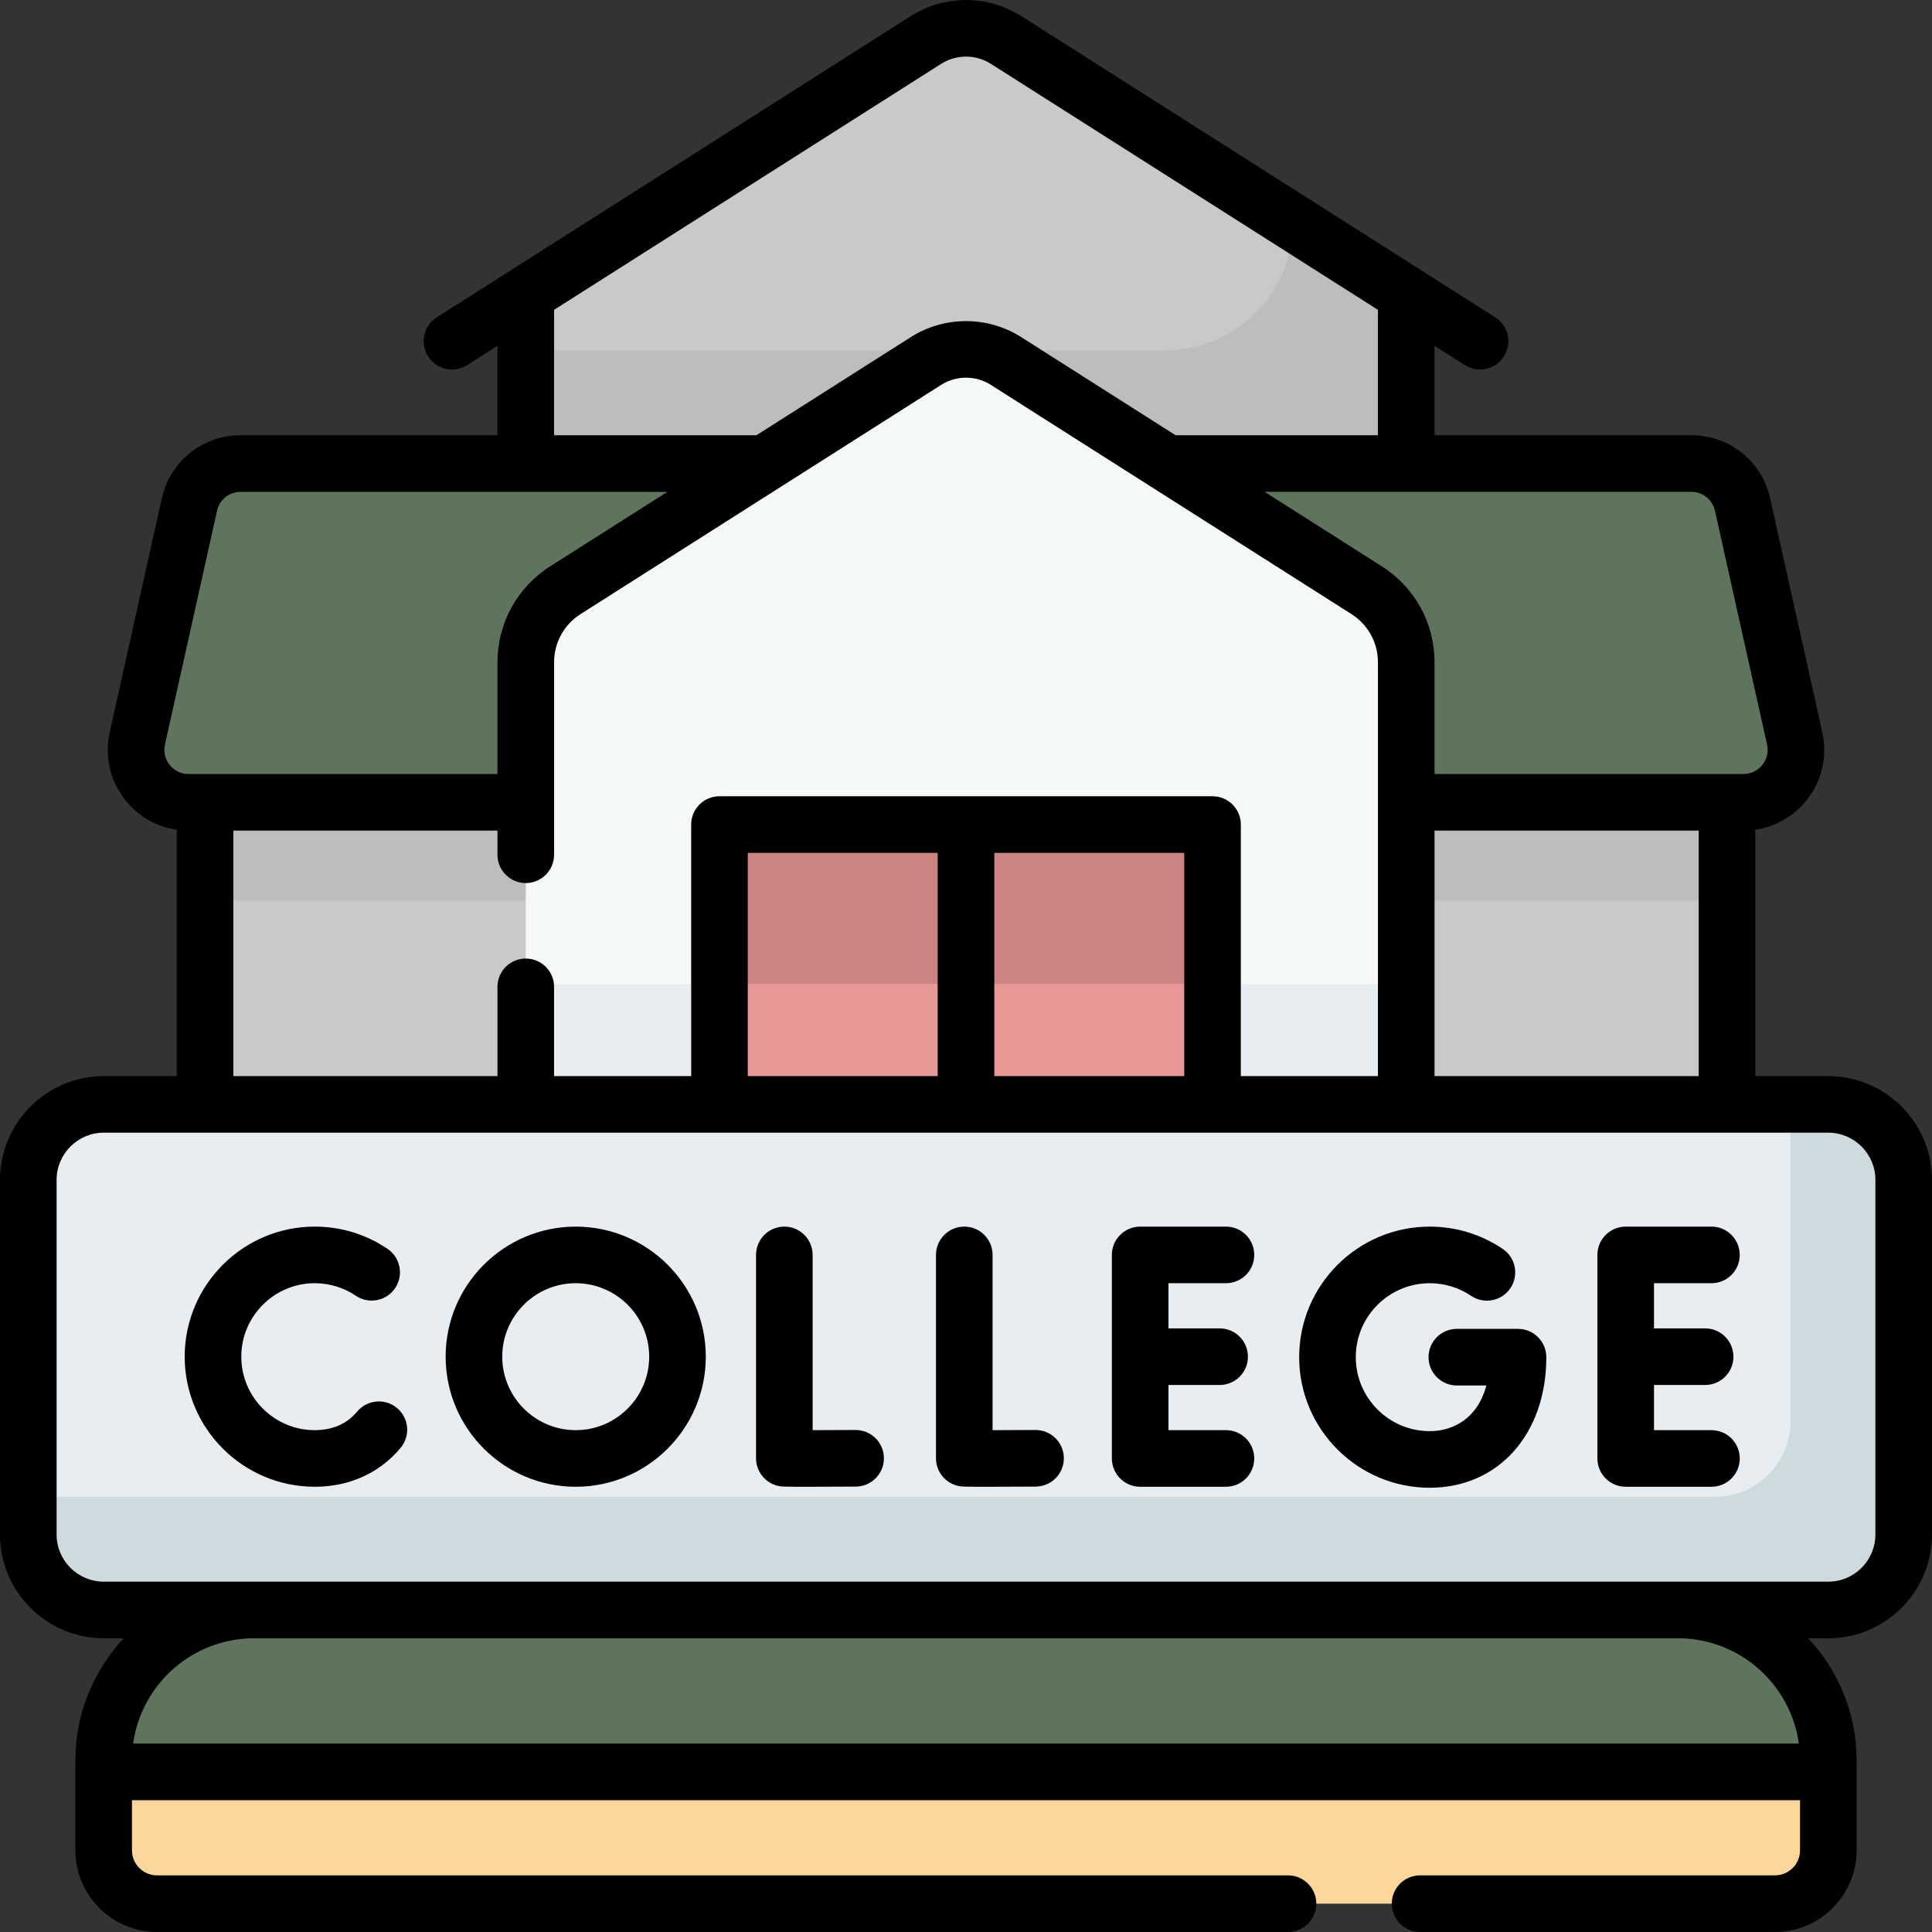
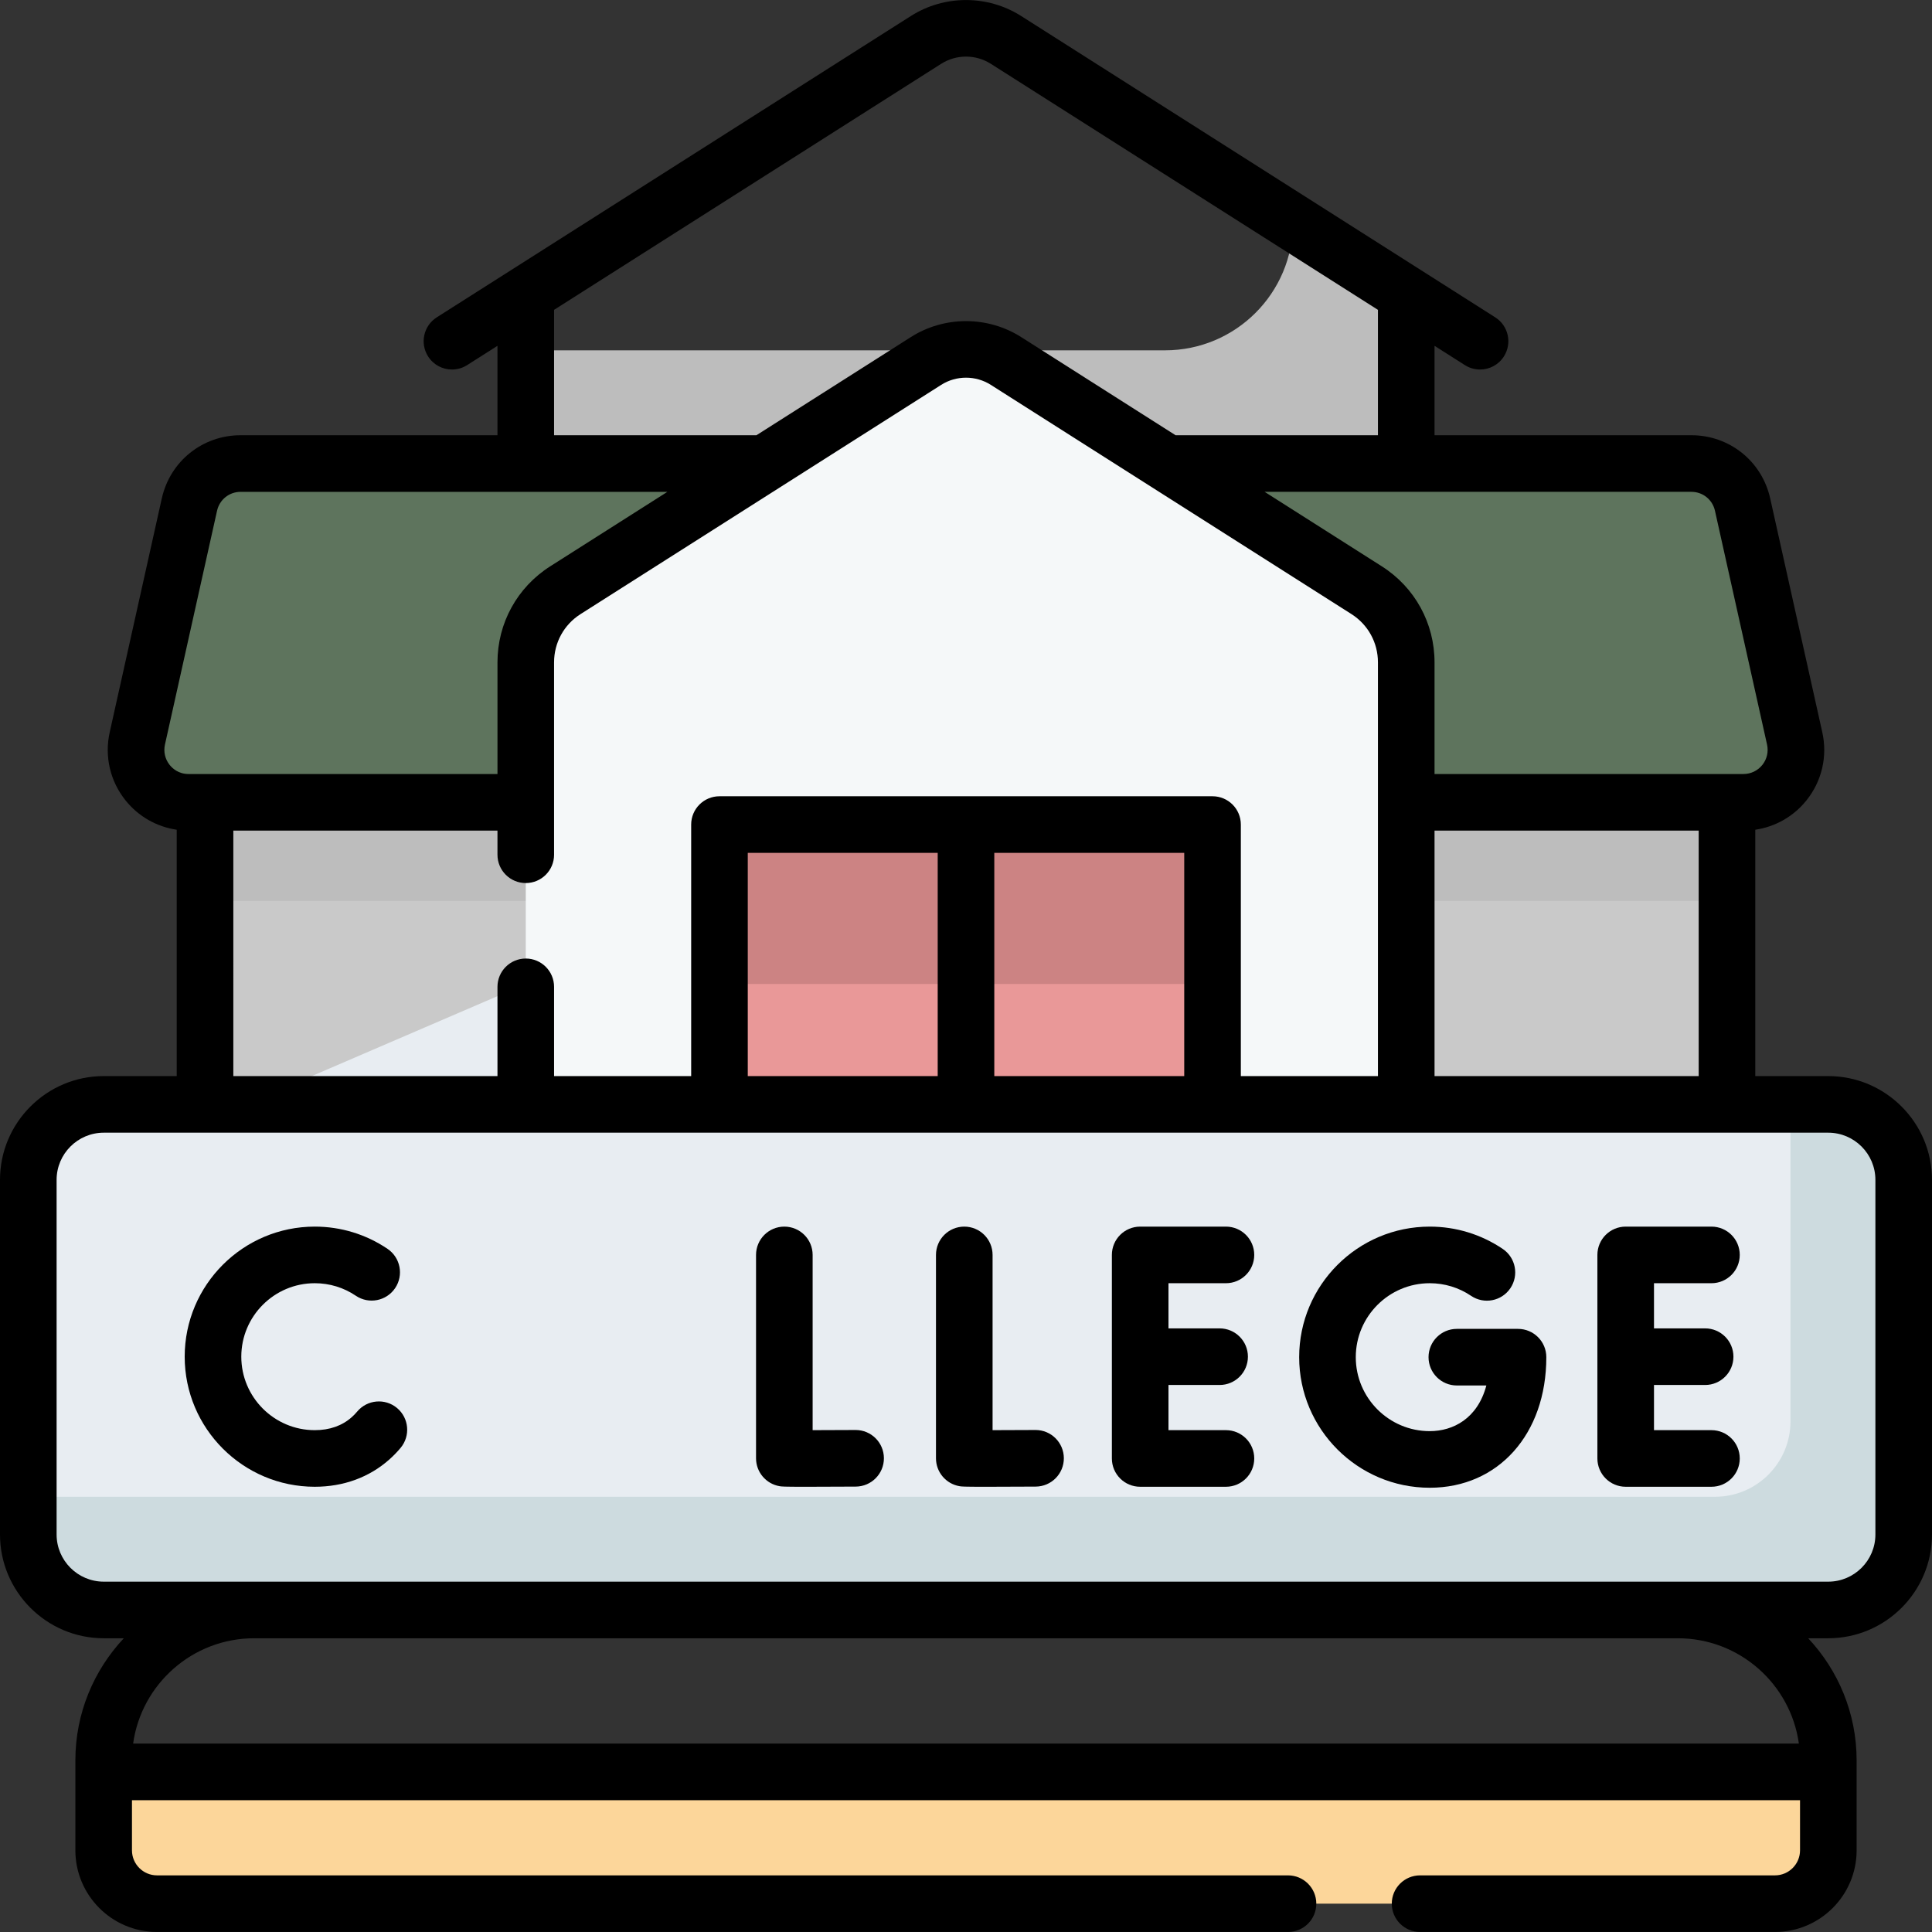
<svg xmlns="http://www.w3.org/2000/svg" id="Capa_1" enable-background="new 0 0 512 512" height="512" viewBox="0 0 512 512" width="512">
  <rect x="0" y="0" width="512" height="512" fill="#333333" stroke="none" />
  <g>
    <g>
      <g>
        <path d="m54.334 175.519h403.333v185.665h-403.333z" fill="#c9c9c9" />
      </g>
      <g>
        <path d="m54.334 175.519h403.333v63.228h-403.333z" fill="#bdbdbd" />
      </g>
      <g>
        <path d="m448.227 122.841h-384.454c-6.516 0-12.158 4.524-13.575 10.884l-13.805 61.965c-1.935 8.688 4.675 16.932 13.575 16.932h412.064c8.901 0 15.511-8.245 13.575-16.932l-13.805-61.966c-1.416-6.36-7.059-10.883-13.575-10.883z" fill="#5e745d" />
      </g>
      <g>
-         <path d="m245.405 10.573-106.071 67.42v44.848h233.333v-44.849l-106.071-67.42c-6.466-4.109-14.725-4.109-21.191.001z" fill="#c9c9c9" />
-       </g>
+         </g>
      <g>
        <path d="m342.667 58.924c0 18.732-15.185 33.917-33.916 33.917h-169.418v30h233.333v-44.849z" fill="#bdbdbd" />
      </g>
      <g>
        <g>
          <path d="m362.171 156.41-95.575-60.748c-6.466-4.11-14.725-4.11-21.191 0l-95.575 60.748c-6.537 4.155-10.496 11.363-10.496 19.109v185.665h233.333v-185.665c0-7.746-3.959-14.954-10.496-19.109z" fill="#f5f8f9" />
        </g>
        <g>
-           <path d="m139.333 260.766h233.333v100.418h-233.333z" fill="#e8edf2" />
+           <path d="m139.333 260.766v100.418h-233.333z" fill="#e8edf2" />
        </g>
      </g>
      <g>
        <g>
          <path d="m190.667 218.517h130.667v142.667h-130.667z" fill="#cc8383" />
        </g>
        <g>
          <path d="m190.667 260.766h130.667v100.418h-130.667z" fill="#e99898" />
        </g>
      </g>
      <g>
        <path d="m7.5 406.657v-93.982c0-11.046 8.954-20 20-20h457c11.046 0 20 8.954 20 20v93.982c0 11.046-8.954 20-20 20h-457c-11.045 0-20-8.954-20-20z" fill="#e8edf2" />
      </g>
      <g>
        <path d="m484.5 292.675h-10v83.982c0 11.046-8.954 20-20 20h-447v10c0 11.046 8.954 20 20 20h457c11.046 0 20-8.954 20-20v-93.982c0-11.046-8.954-20-20-20z" fill="#cddbdf" />
      </g>
      <g>
        <path d="m27.474 490.354c0 7.807 6.329 14.137 14.137 14.137h428.78c7.807 0 14.137-6.329 14.137-14.137v-20.78h-457.054z" fill="#fcd69a" />
      </g>
      <g>
-         <path d="m444.649 426.657h-377.298c-22.024 0-39.878 17.854-39.878 39.878v3.039h457.053v-3.039c.001-22.024-17.853-39.878-39.877-39.878z" fill="#5e745d" />
-       </g>
+         </g>
    </g>
    <g>
      <path d="m324.887 340.066c4.143 0 7.5-3.358 7.5-7.5s-3.357-7.5-7.5-7.5h-22.729c-4.143 0-7.5 3.358-7.5 7.5v53.941c0 4.142 3.357 7.5 7.5 7.5h22.729c4.143 0 7.5-3.358 7.5-7.5s-3.357-7.5-7.5-7.5h-15.229v-11.971h13.553c4.143 0 7.5-3.358 7.5-7.5s-3.357-7.5-7.5-7.5h-13.553v-11.971h15.229z" fill="#000000" />
      <path d="m453.554 340.066c4.143 0 7.5-3.358 7.5-7.5s-3.357-7.5-7.5-7.5h-22.729c-4.143 0-7.5 3.358-7.5 7.5v53.941c0 4.142 3.357 7.5 7.5 7.5h22.729c4.143 0 7.5-3.358 7.5-7.5s-3.357-7.5-7.5-7.5h-15.229v-11.971h13.553c4.143 0 7.5-3.358 7.5-7.5s-3.357-7.5-7.5-7.5h-13.553v-11.971h15.229z" fill="#000000" />
      <path d="m226.748 378.962c-.015 0-.028 0-.043 0-3.455.02-7.761.037-11.347.043v-46.439c0-4.142-3.357-7.5-7.5-7.5s-7.5 3.358-7.5 7.5v53.896c0 3.653 2.633 6.775 6.233 7.392.541.093.918.158 6.898.158 2.898 0 7.112-.016 13.299-.05 4.142-.023 7.481-3.4 7.458-7.542-.022-4.128-3.375-7.458-7.498-7.458z" fill="#000000" />
      <path d="m274.434 378.962c-.015 0-.028 0-.043 0-3.455.02-7.761.037-11.347.043v-46.439c0-4.142-3.357-7.5-7.5-7.5s-7.5 3.358-7.5 7.5v53.896c0 3.653 2.633 6.775 6.233 7.392.541.093.918.158 6.898.158 2.898 0 7.112-.016 13.299-.05 4.142-.023 7.481-3.4 7.458-7.542-.023-4.128-3.375-7.458-7.498-7.458z" fill="#000000" />
      <path d="m105.224 373.143c-3.174-2.659-7.905-2.241-10.565.935-.442.528-.922 1.024-1.427 1.473-2.574 2.293-5.877 3.456-9.814 3.456-10.736 0-19.471-8.734-19.471-19.471s8.734-19.471 19.471-19.471c3.903 0 7.666 1.148 10.882 3.321 3.432 2.319 8.095 1.416 10.413-2.016 2.318-3.433 1.416-8.095-2.017-10.414-5.704-3.854-12.371-5.891-19.278-5.891-19.007 0-34.471 15.463-34.471 34.471s15.464 34.471 34.471 34.471c7.619 0 14.463-2.509 19.791-7.255 1.048-.933 2.04-1.957 2.95-3.043 2.658-3.176 2.24-7.906-.935-10.566z" fill="#000000" />
-       <path d="m152.572 325.066c-19.007 0-34.471 15.463-34.471 34.471s15.464 34.471 34.471 34.471 34.471-15.463 34.471-34.471-15.464-34.471-34.471-34.471zm0 53.941c-10.736 0-19.471-8.734-19.471-19.471s8.734-19.471 19.471-19.471 19.471 8.734 19.471 19.471-8.734 19.471-19.471 19.471z" fill="#000000" />
      <path d="m402.291 352.166h-16.214c-4.143 0-7.5 3.358-7.5 7.5s3.357 7.5 7.5 7.5h7.822c-2.328 8.783-8.835 12.101-15.003 12.101-10.808 0-19.601-8.793-19.601-19.601s8.793-19.601 19.601-19.601c3.929 0 7.717 1.156 10.953 3.343 3.435 2.319 8.096 1.417 10.414-2.016s1.416-8.094-2.016-10.413c-5.727-3.869-12.418-5.914-19.352-5.914-19.079 0-34.601 15.522-34.601 34.601s15.521 34.601 34.601 34.601c18.19 0 30.895-14.229 30.895-34.601.001-4.142-3.356-7.5-7.499-7.5z" fill="#000000" />
      <path d="m484.5 285.175h-19.333v-65.288c5.316-.778 10.146-3.513 13.568-7.782 4.084-5.095 5.612-11.672 4.192-18.046l-13.805-61.965c-2.197-9.864-10.79-16.753-20.896-16.753h-68.061v-23.695l8.039 5.11c1.248.793 2.64 1.171 4.017 1.171 2.479 0 4.907-1.229 6.337-3.478 2.222-3.496 1.188-8.131-2.307-10.353l-19.561-12.433-106.071-67.42c-8.88-5.645-20.357-5.645-29.237 0l-106.071 67.42-19.562 12.434c-3.495 2.222-4.528 6.857-2.307 10.353 1.43 2.249 3.856 3.478 6.337 3.478 1.376 0 2.769-.378 4.017-1.171l8.039-5.11v23.694h-68.062c-10.105 0-18.698 6.889-20.896 16.753l-13.805 61.966c-1.42 6.374.109 12.952 4.194 18.047 3.422 4.268 8.251 7.003 13.567 7.78v65.288h-19.333c-15.164 0-27.5 12.336-27.5 27.5v93.982c0 15.164 12.336 27.5 27.5 27.5h5.31c-7.951 8.478-12.836 19.865-12.836 32.378v3.04 20.779c0 11.931 9.706 21.637 21.637 21.637h299.724c4.143 0 7.5-3.358 7.5-7.5s-3.357-7.5-7.5-7.5h-299.725c-3.659 0-6.637-2.977-6.637-6.637v-13.279h442.053v13.279c0 3.66-2.978 6.637-6.637 6.637h-94.052c-4.143 0-7.5 3.358-7.5 7.5s3.357 7.5 7.5 7.5h94.052c11.931 0 21.637-9.706 21.637-21.637v-20.779-3.04c0-12.513-4.884-23.9-12.836-32.378h5.309c15.164 0 27.5-12.336 27.5-27.5v-93.982c.001-15.164-12.335-27.5-27.499-27.5zm-104.333 0v-65.053h70v65.053zm74.315-149.82 13.805 61.965c.425 1.908-.032 3.877-1.255 5.402-1.224 1.525-3.046 2.4-5 2.4h-81.865v-29.603c0-10.367-5.224-19.877-13.973-25.438l-31.057-19.74h113.091c3.024-.001 5.596 2.061 6.254 5.014zm-307.648-53.243 102.595-65.209c3.993-2.539 9.152-2.538 13.144 0l102.595 65.209v33.229h-53.63l-40.918-26.008c-8.88-5.645-20.357-5.645-29.237 0l-40.918 26.008h-53.63v-33.229zm-101.865 120.611c-1.223-1.525-1.681-3.495-1.256-5.402l13.806-61.965c.658-2.953 3.23-5.015 6.255-5.015h113.091l-31.057 19.74c-8.749 5.562-13.973 15.071-13.973 25.438v29.603h-81.867c-2.676 0-4.28-1.503-4.999-2.399zm16.865 17.399h70v6.397c0 4.142 3.357 7.5 7.5 7.5s7.5-3.358 7.5-7.5v-51c0-5.208 2.624-9.985 7.02-12.779l95.575-60.748c3.993-2.539 9.152-2.538 13.144 0l95.575 60.748c4.396 2.794 7.02 7.571 7.02 12.779v109.656h-36.333v-66.658c0-4.142-3.357-7.5-7.5-7.5h-130.668c-4.143 0-7.5 3.358-7.5 7.5v66.658h-36.333v-23.652c0-4.142-3.357-7.5-7.5-7.5s-7.5 3.358-7.5 7.5v23.652h-70zm136.333 65.053v-59.158h50.333v59.158zm65.333-59.158h50.334v59.158h-50.334zm213.221 236.057h-441.442c2.18-15.751 15.731-27.917 32.072-27.917h377.298c16.34 0 29.892 12.166 32.072 27.917zm20.279-55.417c0 6.893-5.607 12.5-12.5 12.5h-457c-6.893 0-12.5-5.607-12.5-12.5v-93.982c0-6.893 5.607-12.5 12.5-12.5h457c6.893 0 12.5 5.607 12.5 12.5z" fill="#000000" />
    </g>
  </g>
</svg>